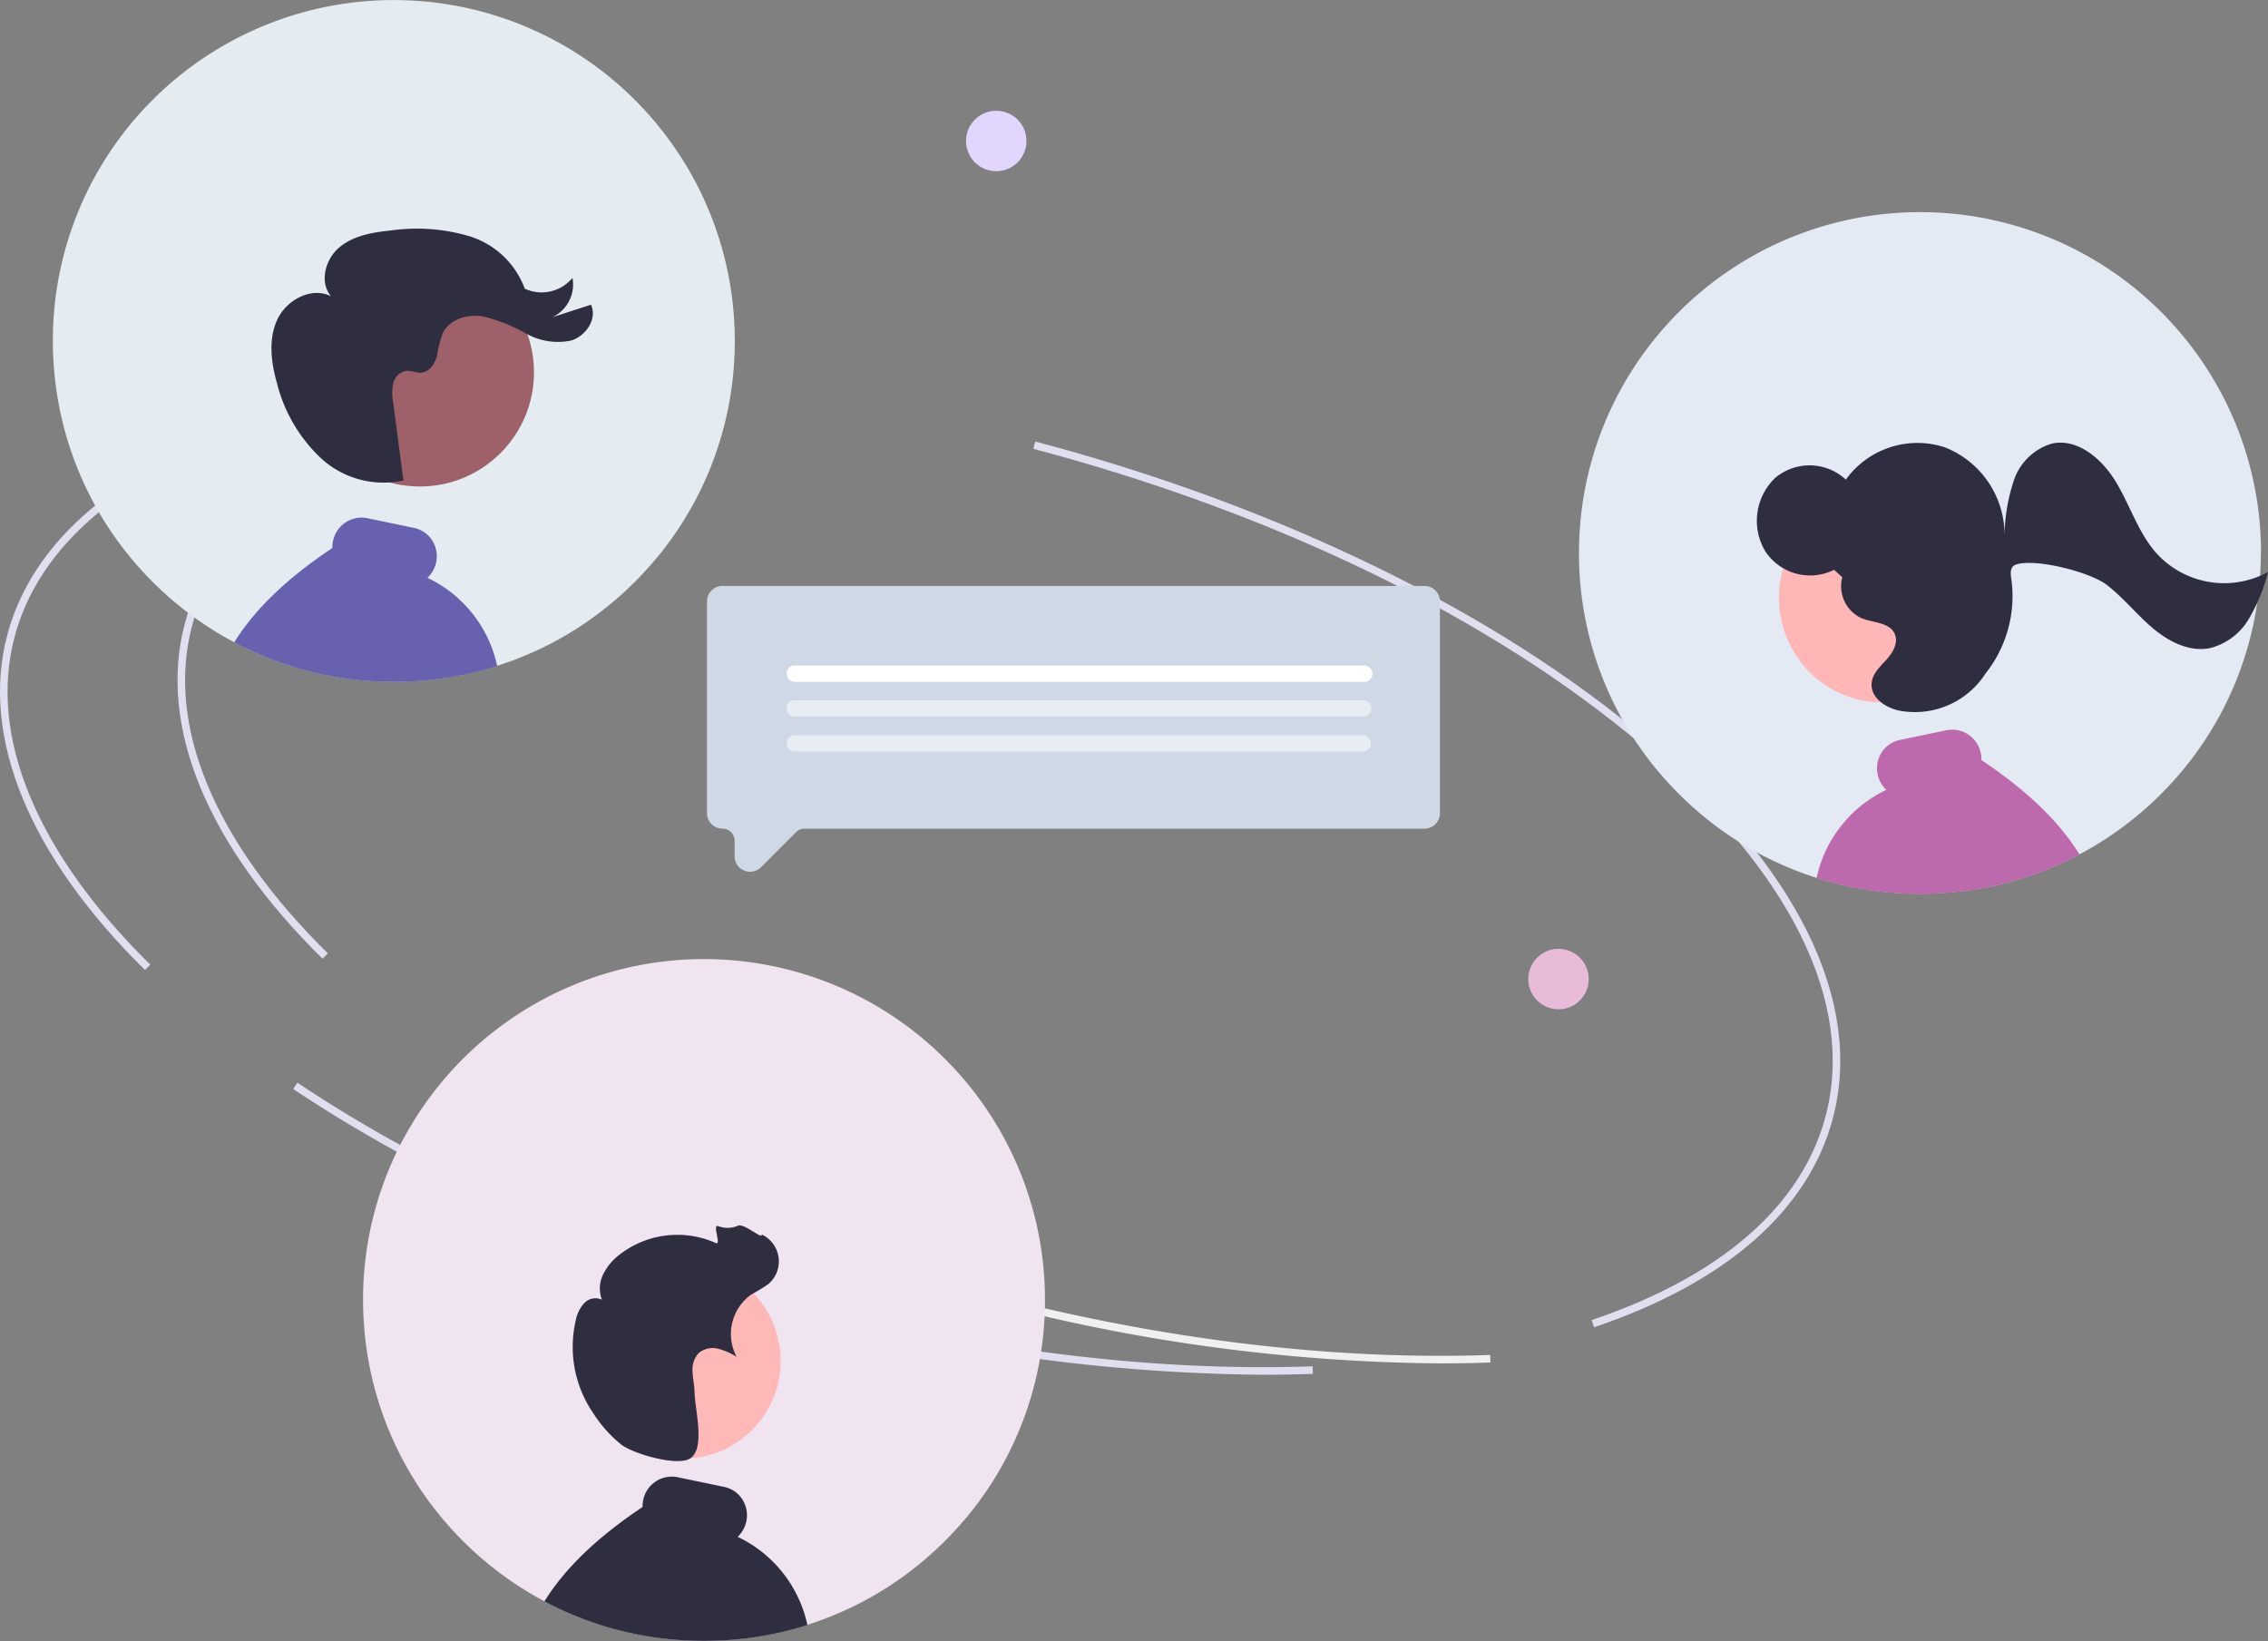
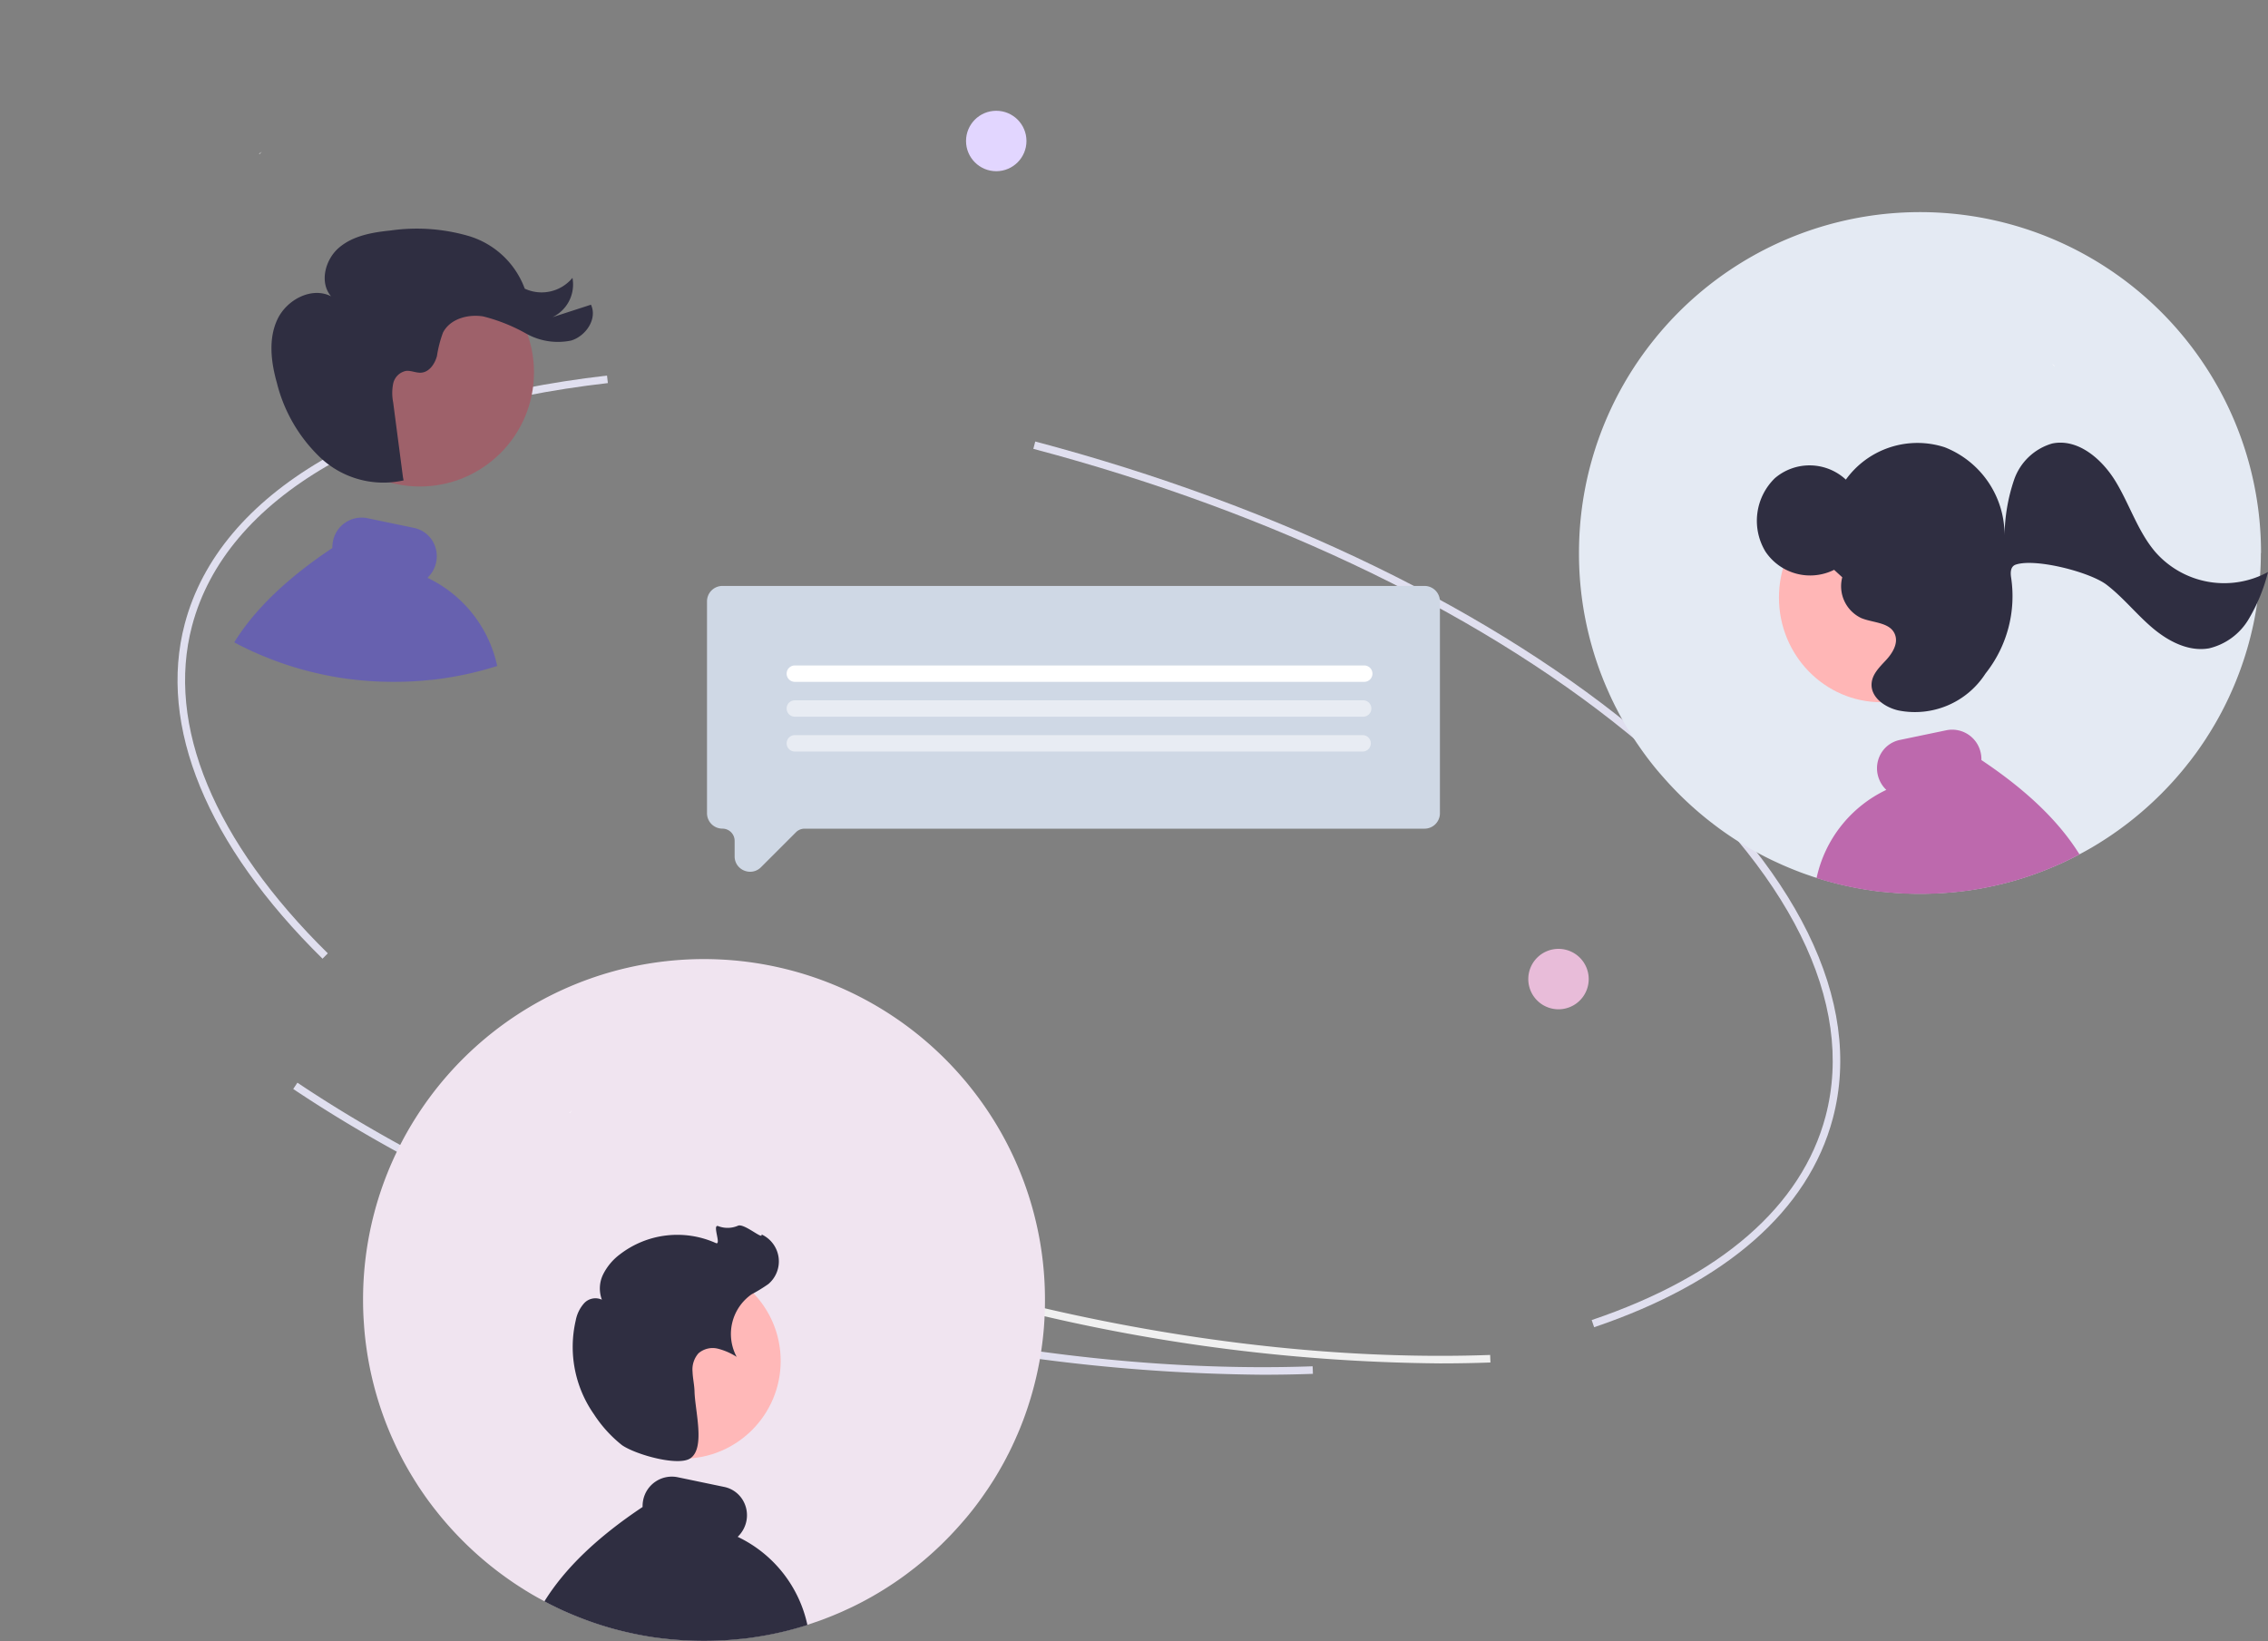
<svg xmlns="http://www.w3.org/2000/svg" id="Component_49_1" data-name="Component 49 – 1" width="278.493" height="201.514" viewBox="0 0 278.493 201.514">
  <rect x="0" y="0" width="278.493" height="201.514" fill="#808080" stroke="none" />
  <path id="Path_51535" data-name="Path 51535" d="M335.344,436.744c-14.222-14-20.229-28.607-16.914-41.128,4.254-16.068,23.151-27.178,51.847-30.48l.106.922c-28.3,3.257-46.906,14.117-51.057,29.8-3.226,12.185,2.694,26.473,16.669,40.23Z" transform="translate(-295.741 -319.015)" fill="#e0dfef" />
  <path id="Path_51536" data-name="Path 51536" d="M529.194,620.836a222.636,222.636,0,0,1-56.2-7.71c-23.693-6.272-45.417-15.74-62.823-27.38l.515-.771c17.323,11.583,38.951,21.008,62.546,27.254,21.323,5.645,42.805,8.261,62.117,7.57l.034.927Q532.324,620.837,529.194,620.836Z" transform="translate(-352.37 -453.409)" fill="#f0f0f0" />
-   <path id="Path_51541" data-name="Path 51541" d="M279.261,440.324c-14.222-14-20.229-28.607-16.915-41.128,4.254-16.068,23.151-27.178,51.847-30.48l.106.922c-28.3,3.257-46.906,14.117-51.057,29.8-3.226,12.185,2.694,26.473,16.669,40.23Z" transform="translate(-261.456 -321.204)" fill="#e0dfef" />
  <path id="Path_51542" data-name="Path 51542" d="M473.112,624.416a222.635,222.635,0,0,1-56.2-7.71c-23.693-6.273-45.417-15.74-62.823-27.38l.515-.771c17.323,11.583,38.95,21.008,62.546,27.254,21.323,5.645,42.805,8.261,62.117,7.571l.034.927Q476.242,624.417,473.112,624.416Z" transform="translate(-318.085 -455.597)" fill="#e0dfef" />
  <path id="Path_51543" data-name="Path 51543" d="M656.777,494.744l-.3-.879c15.875-5.368,25.8-14.014,28.715-25.005,3.7-13.973-4.337-30.187-22.628-45.657-18.384-15.548-44.9-28.449-74.65-36.326l.237-.9c29.885,7.912,56.524,20.879,75.011,36.514,18.58,15.714,26.722,32.264,22.927,46.6C683.1,480.4,672.961,489.273,656.777,494.744Z" transform="translate(-461.029 -331.759)" fill="#e0dfef" />
  <path id="Path_51594" data-name="Path 51594" d="M3.71,0A3.71,3.71,0,1,1,0,3.71,3.71,3.71,0,0,1,3.71,0Z" transform="translate(187.662 116.522)" fill="#e8bcd9" />
  <circle id="Ellipse_1781" data-name="Ellipse 1781" cx="3.71" cy="3.71" r="3.71" transform="translate(118.622 13.604)" fill="#e2d6ff" />
  <path id="Path_51567" data-name="Path 51567" d="M376.155,591.35c0,.944.031,1.889.1,2.826.07,1.119.19,2.231.354,3.335a41.691,41.691,0,0,0,3.117,10.778l.233.513.117.257c.039.086.082.171.12.253.054.113.1.221.159.33.066.136.132.272.2.408.008.016.016.035.027.054.058.117.113.229.175.346a.675.675,0,0,0,.039.074c.066.132.136.268.206.4s.152.284.229.424c.187.346.381.688.579,1.03.058.1.117.2.179.3s.109.187.167.28c.039.062.078.128.117.19.062.1.124.206.19.311.144.229.292.459.435.688h0c.066.105.136.21.206.311v0c.206.311.42.622.634.929h0a0,0,0,0,1,0,0c.171.249.35.49.525.731v0c.117.152.229.307.346.459.093.124.19.253.288.377.019.027.043.051.062.078v0c.027.035.054.066.082.1q.618.793,1.275,1.551l.07.082c.023.027.051.054.074.086.039.043.074.085.113.128s.074.086.113.128a42.216,42.216,0,0,0,7.708,6.8c.377.26.762.513,1.147.758.1.062.194.124.292.183l.086.058c.054.031.1.062.159.1s.1.062.155.093c.206.128.416.253.626.377.051.031.1.062.159.093s.1.058.159.089c0,0,0,0,0,0h0v0h0q.391.227.793.443c.144.078.292.159.439.233.334.183.672.357,1.011.525.12.058.245.117.365.179.1.047.2.1.3.144.031.016.058.027.086.043l.253.117c.093.043.186.086.276.128.1.047.206.093.311.136.389.175.781.342,1.174.5a41.139,41.139,0,0,0,4.307,1.492l.206.058q.939.262,1.889.478,1.662.385,3.354.63h.008l.4.058c.012,0,.023,0,.039,0,0,0,0,0,0,0l.447.058a.1.1,0,0,0,.031,0c.14.019.284.035.424.051l.455.047.35.035a.077.077,0,0,0,.031,0c.1.008.21.019.315.027h.016l.272.023c1.084.085,2.173.124,3.277.124,1.193,0,2.379-.047,3.549-.148h.012l.75-.07c.066-.008.128-.012.194-.019.012,0,.027,0,.039,0s.039,0,.062-.008a.094.094,0,0,0,.031,0c.086-.008.171-.019.26-.027l.292-.035c.1-.012.194-.027.292-.039.023,0,.043,0,.066-.008.07-.008.14-.019.21-.031l.1-.012c.07-.012.136-.019.206-.031h0a41.061,41.061,0,0,0,6.3-1.419c.109-.035.218-.066.327-.1,0,0,.008,0,.012,0,.031-.012.066-.019.1-.031.292-.093.579-.191.867-.292.4-.132.789-.276,1.182-.424.1-.043.21-.082.315-.124.214-.082.424-.167.634-.253.358-.144.715-.3,1.069-.451.33-.148.657-.3.983-.451.008,0,.019,0,.027-.012.074-.035.148-.07.218-.1h0a41.661,41.661,0,0,0,5.166-2.95q.793-.53,1.562-1.1c.412-.307.816-.618,1.22-.937a42.091,42.091,0,0,0,5.515-5.27v0c.12-.132.233-.268.35-.4.019-.019.035-.039.051-.054.074-.089.144-.175.218-.26v0c.1-.113.194-.229.288-.346l.062-.074v0c.078-.093.152-.187.229-.284.039-.047.074-.093.113-.14v0c.229-.288.451-.575.672-.871.058-.078.117-.159.179-.241.28-.377.552-.762.816-1.147v0c.1-.144.2-.292.3-.435l.292-.443c.1-.155.2-.307.3-.462l.012-.023c.1-.148.194-.3.288-.455.074-.124.148-.245.222-.365.047-.081.1-.163.144-.249a.935.935,0,0,0,.051-.082l.327-.571c.128-.221.253-.447.377-.672.047-.093.1-.187.148-.28.019-.031.035-.062.051-.093.058-.109.117-.221.171-.334s.117-.222.175-.334.113-.222.167-.334c.043-.085.082-.171.124-.256a.087.087,0,0,1,.012-.02c.019-.043.039-.082.054-.12a.086.086,0,0,0,.012-.019c.043-.086.082-.175.124-.26.054-.113.1-.229.159-.342.035-.078.074-.159.109-.241.051-.113.1-.225.152-.342s.1-.233.155-.354a.912.912,0,0,0,.039-.089c.027-.054.047-.109.07-.163.062-.144.124-.292.183-.435.07-.163.136-.33.2-.494s.121-.307.179-.463l.023-.054a42.1,42.1,0,0,0,2.052-7.358v0a42.508,42.508,0,0,0,.556-4.33c0-.082.012-.159.016-.237.07-.983.1-1.971.1-2.962,0-.439-.008-.874-.019-1.31a41.675,41.675,0,0,0-9.243-24.953c-.124-.156-.249-.311-.377-.466s-.26-.307-.389-.458a41.879,41.879,0,0,0-67.257,4.831c-.19.3-.381.61-.564.917s-.365.622-.544.937A41.7,41.7,0,0,0,376.155,591.35Z" transform="translate(-331.574 -431.708)" fill="#f0e4f0" />
  <path id="Path_51569" data-name="Path 51569" d="M441.354,597.643l-.092-.015a2.5,2.5,0,0,0,.362-.273Z" transform="translate(-371.375 -460.977)" fill="#fff" />
  <path id="Path_51571" data-name="Path 51571" d="M433.455,728.331c.334.183.672.358,1.011.525.12.058.245.117.365.179.1.047.2.1.3.144.031.015.058.027.086.043l.253.117c.093.043.187.086.276.128.1.047.206.093.311.136.389.175.781.342,1.174.5a41.152,41.152,0,0,0,4.307,1.493l.206.058q.939.262,1.889.478,1.662.385,3.354.63H447l.4.058c.012,0,.023,0,.039,0,0,0,0,0,0,0l.447.058a.1.1,0,0,0,.031,0c.14.019.284.035.424.05l.455.047.35.035a.078.078,0,0,0,.031,0c.1.008.21.019.315.027h.016l.272.023c1.084.086,2.173.124,3.277.124,1.193,0,2.379-.047,3.549-.148h.012l.75-.07c.066-.008.128-.012.194-.019.012,0,.027,0,.039,0s.039,0,.062-.008a.1.1,0,0,0,.031,0c.086-.008.171-.019.26-.027l.292-.035c.1-.012.194-.027.292-.039.023,0,.043,0,.066-.008.07-.008.14-.019.21-.031l.1-.012c.07-.012.136-.019.206-.031h0a41.1,41.1,0,0,0,6.3-1.419c.109-.035.218-.066.327-.1a15.616,15.616,0,0,0-8.563-10.829,3.691,3.691,0,0,0,1.061-1.889,3.613,3.613,0,0,0-.5-2.729,3.485,3.485,0,0,0-2.2-1.508l-5.76-1.2a3.585,3.585,0,0,0-4.2,2.8,3.793,3.793,0,0,0-.078.863C439.969,720.437,435.977,724.265,433.455,728.331Z" transform="translate(-366.603 -531.683)" fill="#2f2e41" />
  <circle id="Ellipse_1782" data-name="Ellipse 1782" cx="12.001" cy="12.001" r="12.001" transform="translate(71.859 155.123)" fill="#ffb8b8" />
  <path id="Path_51572" data-name="Path 51572" d="M448.443,660.631a15.876,15.876,0,0,1-3.459-3.813,14.41,14.41,0,0,1-2.225-11.505,4.394,4.394,0,0,1,1.033-2.116,1.889,1.889,0,0,1,2.178-.429,3.938,3.938,0,0,1,.16-3.125,6.941,6.941,0,0,1,2.052-2.444,11.558,11.558,0,0,1,11.77-1.393c.75.347-.482-2.335.3-2.077a3.2,3.2,0,0,0,2.414-.042c.738-.371,3.184,1.836,2.9,1.059a3.645,3.645,0,0,1,.844,6.1,20.088,20.088,0,0,1-2.071,1.268,5.945,5.945,0,0,0-1.819,7.673,7.876,7.876,0,0,0-2.318-1.008,2.667,2.667,0,0,0-2.373.571,3,3,0,0,0-.726,2.261c.027.814.221,1.617.242,2.431.064,2.39,1.344,6.934-.509,8.2C455.379,663.252,450.19,661.825,448.443,660.631Z" transform="translate(-372.063 -483.161)" fill="#2f2e41" />
  <path id="Path_51577" data-name="Path 51577" d="M490.11,466.7a1.916,1.916,0,0,1-.736-.149,1.862,1.862,0,0,1-1.168-1.747v-1.9a1.5,1.5,0,0,0-1.5-1.5,1.894,1.894,0,0,1-1.892-1.892V433.49A1.894,1.894,0,0,1,486.7,431.6h86.219a1.894,1.894,0,0,1,1.892,1.892v26.024a1.894,1.894,0,0,1-1.892,1.892H496.8a1.494,1.494,0,0,0-1.063.44l-4.3,4.3A1.865,1.865,0,0,1,490.11,466.7Z" transform="translate(-397.999 -359.646)" fill="#cfd8e5" />
  <path id="Path_51579" data-name="Path 51579" d="M580.9,458.742H510.981a1.007,1.007,0,0,1,0-2.014H580.9a1.007,1.007,0,1,1,0,2.014Z" transform="translate(-413.381 -375.009)" fill="#fff" />
  <path id="Path_51580" data-name="Path 51580" d="M580.767,469.749H510.981a1.007,1.007,0,0,1,0-2.014h69.786a1.007,1.007,0,1,1,0,2.014Z" transform="translate(-413.381 -381.737)" fill="#fff" opacity="0.52" />
  <path id="Path_51581" data-name="Path 51581" d="M580.7,480.756H510.981a1.007,1.007,0,0,1,0-2.014H580.7a1.007,1.007,0,1,1,0,2.014Z" transform="translate(-413.381 -388.467)" fill="#fff" opacity="0.52" />
  <path id="Path_51582" data-name="Path 51582" d="M843.993,355.35c0,.944-.031,1.889-.1,2.826-.07,1.119-.191,2.231-.354,3.335a41.682,41.682,0,0,1-3.117,10.778l-.233.513-.117.257c-.039.085-.082.171-.12.253-.055.113-.1.222-.159.33-.066.136-.132.272-.2.408-.008.016-.016.035-.027.054-.058.117-.113.229-.175.346a.652.652,0,0,1-.039.074c-.066.132-.136.268-.206.4s-.152.284-.229.424c-.187.346-.381.688-.579,1.03-.058.1-.117.2-.179.3s-.109.187-.167.28c-.039.062-.078.128-.117.19-.062.1-.124.206-.19.311-.144.229-.292.459-.435.688h0c-.066.1-.136.21-.206.311v0c-.206.311-.42.622-.633.929h0a0,0,0,0,0,0,0c-.171.249-.35.49-.525.731v0c-.117.152-.229.307-.346.459-.093.124-.191.253-.288.377-.019.027-.043.051-.062.078v0c-.027.035-.054.066-.082.1q-.618.793-1.275,1.551l-.07.082c-.023.027-.05.054-.074.086-.039.043-.074.085-.113.128s-.074.085-.113.128a42.216,42.216,0,0,1-7.707,6.8c-.377.26-.762.513-1.147.758-.1.062-.194.124-.292.183l-.086.058c-.055.031-.1.062-.159.1s-.1.062-.156.093c-.206.128-.416.253-.626.377-.05.031-.1.062-.159.093s-.1.058-.159.089c0,0,0,0,0,0h0v0h0q-.391.227-.793.443c-.144.078-.292.159-.439.233-.334.183-.672.358-1.011.525-.121.058-.245.117-.365.179-.1.047-.2.1-.3.144-.031.016-.058.027-.086.043l-.253.117c-.093.043-.187.085-.276.128-.1.047-.206.093-.311.136-.389.175-.781.342-1.174.5a41.149,41.149,0,0,1-4.307,1.492l-.206.058q-.939.262-1.889.478-1.662.385-3.354.63h-.008l-.4.058c-.012,0-.023,0-.039,0,0,0,0,0,0,0l-.447.058a.1.1,0,0,1-.031,0c-.14.019-.284.035-.424.051l-.455.047-.35.035a.075.075,0,0,1-.031,0c-.1.008-.21.019-.315.027h-.016l-.272.023c-1.084.085-2.173.124-3.277.124-1.193,0-2.379-.047-3.549-.148h-.012l-.75-.07c-.066-.008-.128-.012-.194-.019-.012,0-.027,0-.039,0s-.039,0-.062-.008a.1.1,0,0,1-.031,0c-.086-.008-.171-.019-.26-.027l-.292-.035c-.1-.012-.194-.027-.292-.039-.023,0-.043,0-.066-.008-.07-.008-.14-.019-.21-.031l-.1-.012c-.07-.012-.136-.019-.206-.031h0a41.09,41.09,0,0,1-6.3-1.419c-.109-.035-.218-.066-.327-.1,0,0-.008,0-.012,0-.031-.012-.066-.019-.1-.031-.292-.093-.579-.191-.867-.292-.4-.132-.789-.276-1.182-.424-.1-.043-.21-.082-.315-.124-.214-.082-.424-.167-.634-.253-.358-.144-.715-.3-1.069-.451-.33-.148-.657-.3-.983-.451-.008,0-.019,0-.027-.012-.074-.035-.148-.07-.218-.1h0a41.679,41.679,0,0,1-5.166-2.95q-.793-.531-1.562-1.1c-.412-.307-.816-.618-1.22-.937a42.088,42.088,0,0,1-5.515-5.27v0c-.121-.132-.233-.268-.35-.4-.019-.019-.035-.039-.051-.054-.074-.089-.144-.175-.218-.26v0c-.1-.113-.194-.229-.288-.346l-.062-.074v0c-.078-.093-.152-.187-.229-.284-.039-.047-.074-.093-.113-.14v0c-.229-.288-.451-.575-.672-.871-.058-.078-.117-.159-.179-.241-.28-.377-.552-.762-.816-1.147v0c-.1-.144-.2-.292-.3-.435l-.292-.443c-.1-.155-.2-.307-.3-.463l-.012-.023c-.1-.148-.194-.3-.288-.455-.074-.124-.148-.245-.222-.365-.047-.082-.1-.163-.144-.249a.955.955,0,0,1-.05-.082l-.326-.571c-.128-.221-.253-.447-.377-.672-.047-.093-.1-.187-.148-.28-.019-.031-.035-.062-.05-.093-.058-.109-.117-.222-.171-.334s-.117-.222-.175-.334-.113-.222-.167-.334c-.043-.086-.082-.171-.124-.257a.084.084,0,0,0-.012-.019c-.019-.043-.039-.082-.054-.12a.085.085,0,0,1-.012-.019c-.043-.086-.082-.175-.124-.26-.054-.113-.1-.229-.159-.342-.035-.078-.074-.159-.109-.241-.05-.113-.1-.225-.152-.342s-.1-.233-.155-.354a.884.884,0,0,1-.039-.089c-.027-.054-.047-.109-.07-.163-.062-.144-.124-.292-.183-.435-.07-.163-.136-.33-.2-.494s-.12-.307-.179-.463l-.023-.054a42.109,42.109,0,0,1-2.052-7.358v0a42.527,42.527,0,0,1-.556-4.33c0-.082-.012-.159-.016-.237-.07-.983-.1-1.971-.1-2.962,0-.439.008-.875.02-1.31a41.674,41.674,0,0,1,9.243-24.953c.124-.155.249-.311.377-.466s.26-.307.389-.459a41.88,41.88,0,0,1,67.257,4.831c.19.3.381.61.563.917s.365.622.544.937a41.7,41.7,0,0,1,5.356,20.5Z" transform="translate(-566.377 -287.435)" fill="#e4eaf3" />
  <path id="Path_51584" data-name="Path 51584" d="M909.946,361.643l.092-.015a2.492,2.492,0,0,1-.362-.273Z" transform="translate(-657.728 -316.705)" fill="#fff" />
  <ellipse id="Ellipse_1786" data-name="Ellipse 1786" cx="12.577" cy="12.857" rx="12.577" ry="12.857" transform="translate(218.442 60.522)" fill="#ffb6b6" />
  <path id="Path_51586" data-name="Path 51586" d="M867.62,492.331c-.334.183-.672.358-1.01.525-.12.058-.245.117-.365.179-.1.047-.2.1-.3.144-.031.016-.058.027-.085.043l-.253.117c-.093.043-.187.086-.276.128-.1.047-.206.093-.311.136-.389.175-.781.342-1.174.5a41.141,41.141,0,0,1-4.307,1.493l-.206.058q-.939.262-1.889.478-1.661.385-3.354.63h-.008l-.4.058c-.012,0-.023,0-.039,0,0,0,0,0,0,0l-.447.058a.094.094,0,0,1-.031,0c-.14.019-.284.035-.424.051l-.455.047-.35.035a.075.075,0,0,1-.031,0c-.1.008-.21.019-.315.027h-.016l-.272.023c-1.084.086-2.173.124-3.277.124-1.193,0-2.379-.047-3.549-.148h-.012l-.75-.07c-.066-.008-.128-.012-.194-.019-.012,0-.027,0-.039,0s-.039,0-.062-.008a.1.1,0,0,1-.031,0c-.085-.008-.171-.019-.26-.027l-.291-.035c-.1-.012-.194-.027-.292-.039-.023,0-.043,0-.066-.008-.07-.008-.14-.019-.21-.031l-.1-.012c-.07-.012-.136-.019-.206-.031h0a41.082,41.082,0,0,1-6.3-1.419c-.109-.035-.218-.066-.327-.1a15.615,15.615,0,0,1,8.563-10.829,3.691,3.691,0,0,1-1.061-1.889,3.613,3.613,0,0,1,.5-2.729,3.486,3.486,0,0,1,2.2-1.508l5.76-1.2a3.585,3.585,0,0,1,4.2,2.8,3.786,3.786,0,0,1,.078.863C861.106,484.437,865.1,488.265,867.62,492.331Z" transform="translate(-612.275 -387.411)" fill="#bd69ad" />
-   <path id="Path_51587" data-name="Path 51587" d="M865.436,399.779c-2.138-2.493-3.154-5.8-4.863-8.632s-4.683-5.365-7.825-4.706a7.019,7.019,0,0,0-4.687,4.5,22.123,22.123,0,0,0-1.155,6.782,11.579,11.579,0,0,0-7.358-10.826,10.835,10.835,0,0,0-12.129,3.975,6.556,6.556,0,0,0-8.707-.183,7.3,7.3,0,0,0-1.172,9.012,6.6,6.6,0,0,0,8.438,2.25l1,.917a4.322,4.322,0,0,0,2.357,5.02c1.483.6,3.578.5,4.133,2.056.388,1.088-.337,2.249-1.108,3.085s-1.687,1.7-1.779,2.856c-.14,1.745,1.664,2.968,3.3,3.336a10.3,10.3,0,0,0,10.619-4.432q.066-.1.143-.2a15.267,15.267,0,0,0,3.071-11.673c-.128-.806,0-1.406.557-1.6,2.4-.825,9.136.907,11.173,2.473s3.669,3.638,5.632,5.3,4.464,2.952,6.956,2.5a7.718,7.718,0,0,0,4.836-3.56,21.434,21.434,0,0,0,2.388-5.81A11.24,11.24,0,0,1,865.436,399.779Z" transform="translate(-600.762 -331.976)" fill="#2f2e41" />
-   <path id="Path_51588" data-name="Path 51588" d="M278.155,288.35c0,.944.031,1.889.1,2.826.07,1.119.19,2.231.354,3.335a41.684,41.684,0,0,0,3.117,10.778l.233.513.117.257c.039.086.082.171.12.253.054.113.1.222.159.33.066.136.132.272.2.408.008.016.016.035.027.054.058.117.113.229.175.346a.667.667,0,0,0,.039.074c.066.132.136.268.206.4s.152.284.229.424c.187.346.381.688.579,1.03.058.1.117.2.179.3s.109.187.167.28c.039.062.078.128.117.19.062.1.124.206.19.311.144.229.292.459.435.688h0c.066.1.136.21.206.311v0c.206.311.42.622.634.929h0a0,0,0,0,1,0,0c.171.249.35.49.525.731v0c.117.152.229.307.346.459.093.124.19.253.288.377.019.027.043.051.062.078v0c.027.035.054.066.082.1q.618.793,1.275,1.551l.07.082c.023.027.051.054.074.086.039.043.074.086.113.128s.074.086.113.128a42.218,42.218,0,0,0,7.707,6.8c.377.26.762.513,1.147.758.1.062.194.124.292.183l.086.058c.054.031.1.062.159.1s.1.062.155.093c.206.128.416.253.626.377.051.031.1.062.159.093s.1.058.159.089c0,0,0,0,0,0h0v0h0q.391.227.793.443c.144.078.292.159.439.233.334.183.672.358,1.011.525.12.058.245.117.365.179.1.047.2.1.3.144.031.016.058.027.086.043l.253.117c.093.043.187.085.276.128.1.047.206.093.311.136.389.175.781.342,1.174.5a41.144,41.144,0,0,0,4.307,1.493l.206.058q.939.262,1.889.478,1.662.385,3.354.63h.008l.4.058c.012,0,.023,0,.039,0,0,0,0,0,0,0l.447.058a.1.1,0,0,0,.031,0c.14.019.284.035.424.051l.455.047.35.035a.076.076,0,0,0,.031,0c.1.008.21.019.315.027h.016l.272.023c1.084.086,2.173.124,3.277.124,1.193,0,2.379-.047,3.549-.148h.012l.75-.07c.066-.008.128-.012.194-.019.012,0,.027,0,.039,0s.039,0,.062-.008a.1.1,0,0,0,.031,0c.085-.008.171-.019.26-.027l.292-.035c.1-.012.194-.027.292-.039.023,0,.043,0,.066-.008.07-.008.14-.019.21-.031l.1-.012c.07-.012.136-.019.206-.031h0a41.09,41.09,0,0,0,6.3-1.419c.109-.035.218-.066.327-.1,0,0,.008,0,.012,0,.031-.012.066-.019.1-.031.291-.093.579-.19.867-.291.4-.132.789-.276,1.182-.424.1-.043.21-.082.315-.124.214-.082.424-.167.634-.253.358-.144.715-.3,1.069-.451.33-.148.657-.3.983-.451.008,0,.019,0,.027-.012.074-.035.148-.07.218-.1h0a41.66,41.66,0,0,0,5.166-2.95q.793-.531,1.562-1.1c.412-.307.816-.618,1.221-.937a42.087,42.087,0,0,0,5.515-5.271v0c.121-.132.233-.268.35-.4.019-.019.035-.039.051-.054.074-.089.144-.175.218-.26v0c.1-.113.194-.229.288-.346l.062-.074v0c.078-.093.152-.187.229-.284.039-.047.074-.093.113-.14v0c.229-.288.451-.575.672-.871.058-.078.117-.159.179-.241.28-.377.552-.762.816-1.147v0c.1-.144.2-.292.3-.435l.292-.443c.1-.155.2-.307.3-.463l.012-.023c.1-.148.194-.3.288-.455.074-.124.148-.245.221-.365.047-.082.1-.163.144-.249a.917.917,0,0,0,.051-.082l.327-.571c.128-.221.253-.447.377-.672.047-.093.1-.187.148-.28.019-.031.035-.062.051-.093.058-.109.117-.222.171-.334s.117-.222.175-.334.113-.222.167-.334c.043-.086.082-.171.124-.257a.08.08,0,0,1,.012-.019c.019-.043.039-.082.054-.12a.083.083,0,0,0,.012-.019c.043-.086.082-.175.124-.26.054-.113.1-.229.159-.342.035-.078.074-.159.109-.241.05-.113.1-.225.152-.342s.1-.233.155-.354a.877.877,0,0,0,.039-.089c.027-.054.047-.109.07-.163.062-.144.124-.292.183-.435.07-.163.136-.33.2-.494s.12-.307.179-.463l.023-.054a42.093,42.093,0,0,0,2.052-7.358v0a42.554,42.554,0,0,0,.556-4.33c0-.082.012-.159.016-.237.07-.983.1-1.971.1-2.962,0-.439-.008-.875-.019-1.31a41.675,41.675,0,0,0-9.243-24.953c-.124-.155-.249-.311-.377-.466s-.26-.307-.389-.459a41.88,41.88,0,0,0-67.257,4.831c-.19.3-.381.61-.564.917s-.365.622-.544.937A41.7,41.7,0,0,0,278.155,288.35Z" transform="translate(-271.664 -246.477)" fill="#e4ecf2" />
+   <path id="Path_51587" data-name="Path 51587" d="M865.436,399.779c-2.138-2.493-3.154-5.8-4.863-8.632s-4.683-5.365-7.825-4.706a7.019,7.019,0,0,0-4.687,4.5,22.123,22.123,0,0,0-1.155,6.782,11.579,11.579,0,0,0-7.358-10.826,10.835,10.835,0,0,0-12.129,3.975,6.556,6.556,0,0,0-8.707-.183,7.3,7.3,0,0,0-1.172,9.012,6.6,6.6,0,0,0,8.438,2.25l1,.917a4.322,4.322,0,0,0,2.357,5.02c1.483.6,3.578.5,4.133,2.056.388,1.088-.337,2.249-1.108,3.085s-1.687,1.7-1.779,2.856c-.14,1.745,1.664,2.968,3.3,3.336a10.3,10.3,0,0,0,10.619-4.432q.066-.1.143-.2a15.267,15.267,0,0,0,3.071-11.673c-.128-.806,0-1.406.557-1.6,2.4-.825,9.136.907,11.173,2.473s3.669,3.638,5.632,5.3,4.464,2.952,6.956,2.5a7.718,7.718,0,0,0,4.836-3.56,21.434,21.434,0,0,0,2.388-5.81A11.24,11.24,0,0,1,865.436,399.779" transform="translate(-600.762 -331.976)" fill="#2f2e41" />
  <path id="Path_51590" data-name="Path 51590" d="M343.354,294.643l-.092-.015a2.5,2.5,0,0,0,.362-.273Z" transform="translate(-311.466 -275.746)" fill="#fff" />
  <path id="Path_51592" data-name="Path 51592" d="M335.455,425.331c.334.183.672.358,1.011.525.12.058.245.117.365.179.1.047.2.1.3.144.031.016.058.027.086.043l.253.117c.093.043.187.086.276.128.1.047.206.093.311.136.389.175.781.342,1.174.5a41.146,41.146,0,0,0,4.307,1.492l.206.058q.939.262,1.889.478,1.662.385,3.354.63H349l.4.058c.012,0,.023,0,.039,0,0,0,0,0,0,0l.447.058a.1.1,0,0,0,.031,0c.14.019.284.035.424.051l.455.047.35.035a.077.077,0,0,0,.031,0c.1.008.21.019.315.027h.016l.272.023c1.084.086,2.173.124,3.277.124,1.193,0,2.379-.047,3.549-.148h.012l.75-.07c.066-.008.128-.012.194-.019.012,0,.027,0,.039,0s.039,0,.062-.008a.1.1,0,0,0,.031,0c.086-.008.171-.019.26-.027l.292-.035c.1-.012.194-.027.292-.039.023,0,.043,0,.066-.008.07-.008.14-.019.21-.031l.1-.012c.07-.012.136-.019.206-.031h0a41.1,41.1,0,0,0,6.3-1.419c.109-.035.218-.066.327-.1a15.616,15.616,0,0,0-8.563-10.829,3.691,3.691,0,0,0,1.061-1.889,3.613,3.613,0,0,0-.5-2.729,3.486,3.486,0,0,0-2.2-1.508l-5.76-1.2a3.585,3.585,0,0,0-4.2,2.8,3.8,3.8,0,0,0-.078.863C341.969,417.437,337.977,421.265,335.455,425.331Z" transform="translate(-306.693 -346.452)" fill="#6761af" />
  <circle id="Ellipse_1787" data-name="Ellipse 1787" cx="14.021" cy="14.021" r="14.021" transform="translate(37.528 31.701)" fill="#9e616a" />
  <path id="Path_51593" data-name="Path 51593" d="M363.439,349.665a11.319,11.319,0,0,1-10.119-2.7,19,19,0,0,1-5.44-9.278c-.723-2.563-1.066-5.408.075-7.814s4.212-4.029,6.582-2.814c-1.462-1.7-.731-4.519.976-5.976s4.051-1.874,6.284-2.1a22.817,22.817,0,0,1,9.67.681,10.553,10.553,0,0,1,6.849,6.455,4.913,4.913,0,0,0,5.86-1.323,4.451,4.451,0,0,1-2.452,4.826l4.724-1.532c.812,1.72-.611,3.848-2.432,4.4a7.961,7.961,0,0,1-5.513-.847,21.388,21.388,0,0,0-5.278-2.112c-1.876-.31-4.081.293-4.948,1.985a14.6,14.6,0,0,0-.742,2.885c-.264.961-.933,1.956-1.926,2.035-.627.05-1.242-.284-1.867-.216a2.012,2.012,0,0,0-1.576,1.54,5.908,5.908,0,0,0-.006,2.324l1.2,9.172Z" transform="translate(-313.882 -290.672)" fill="#2f2e41" />
</svg>